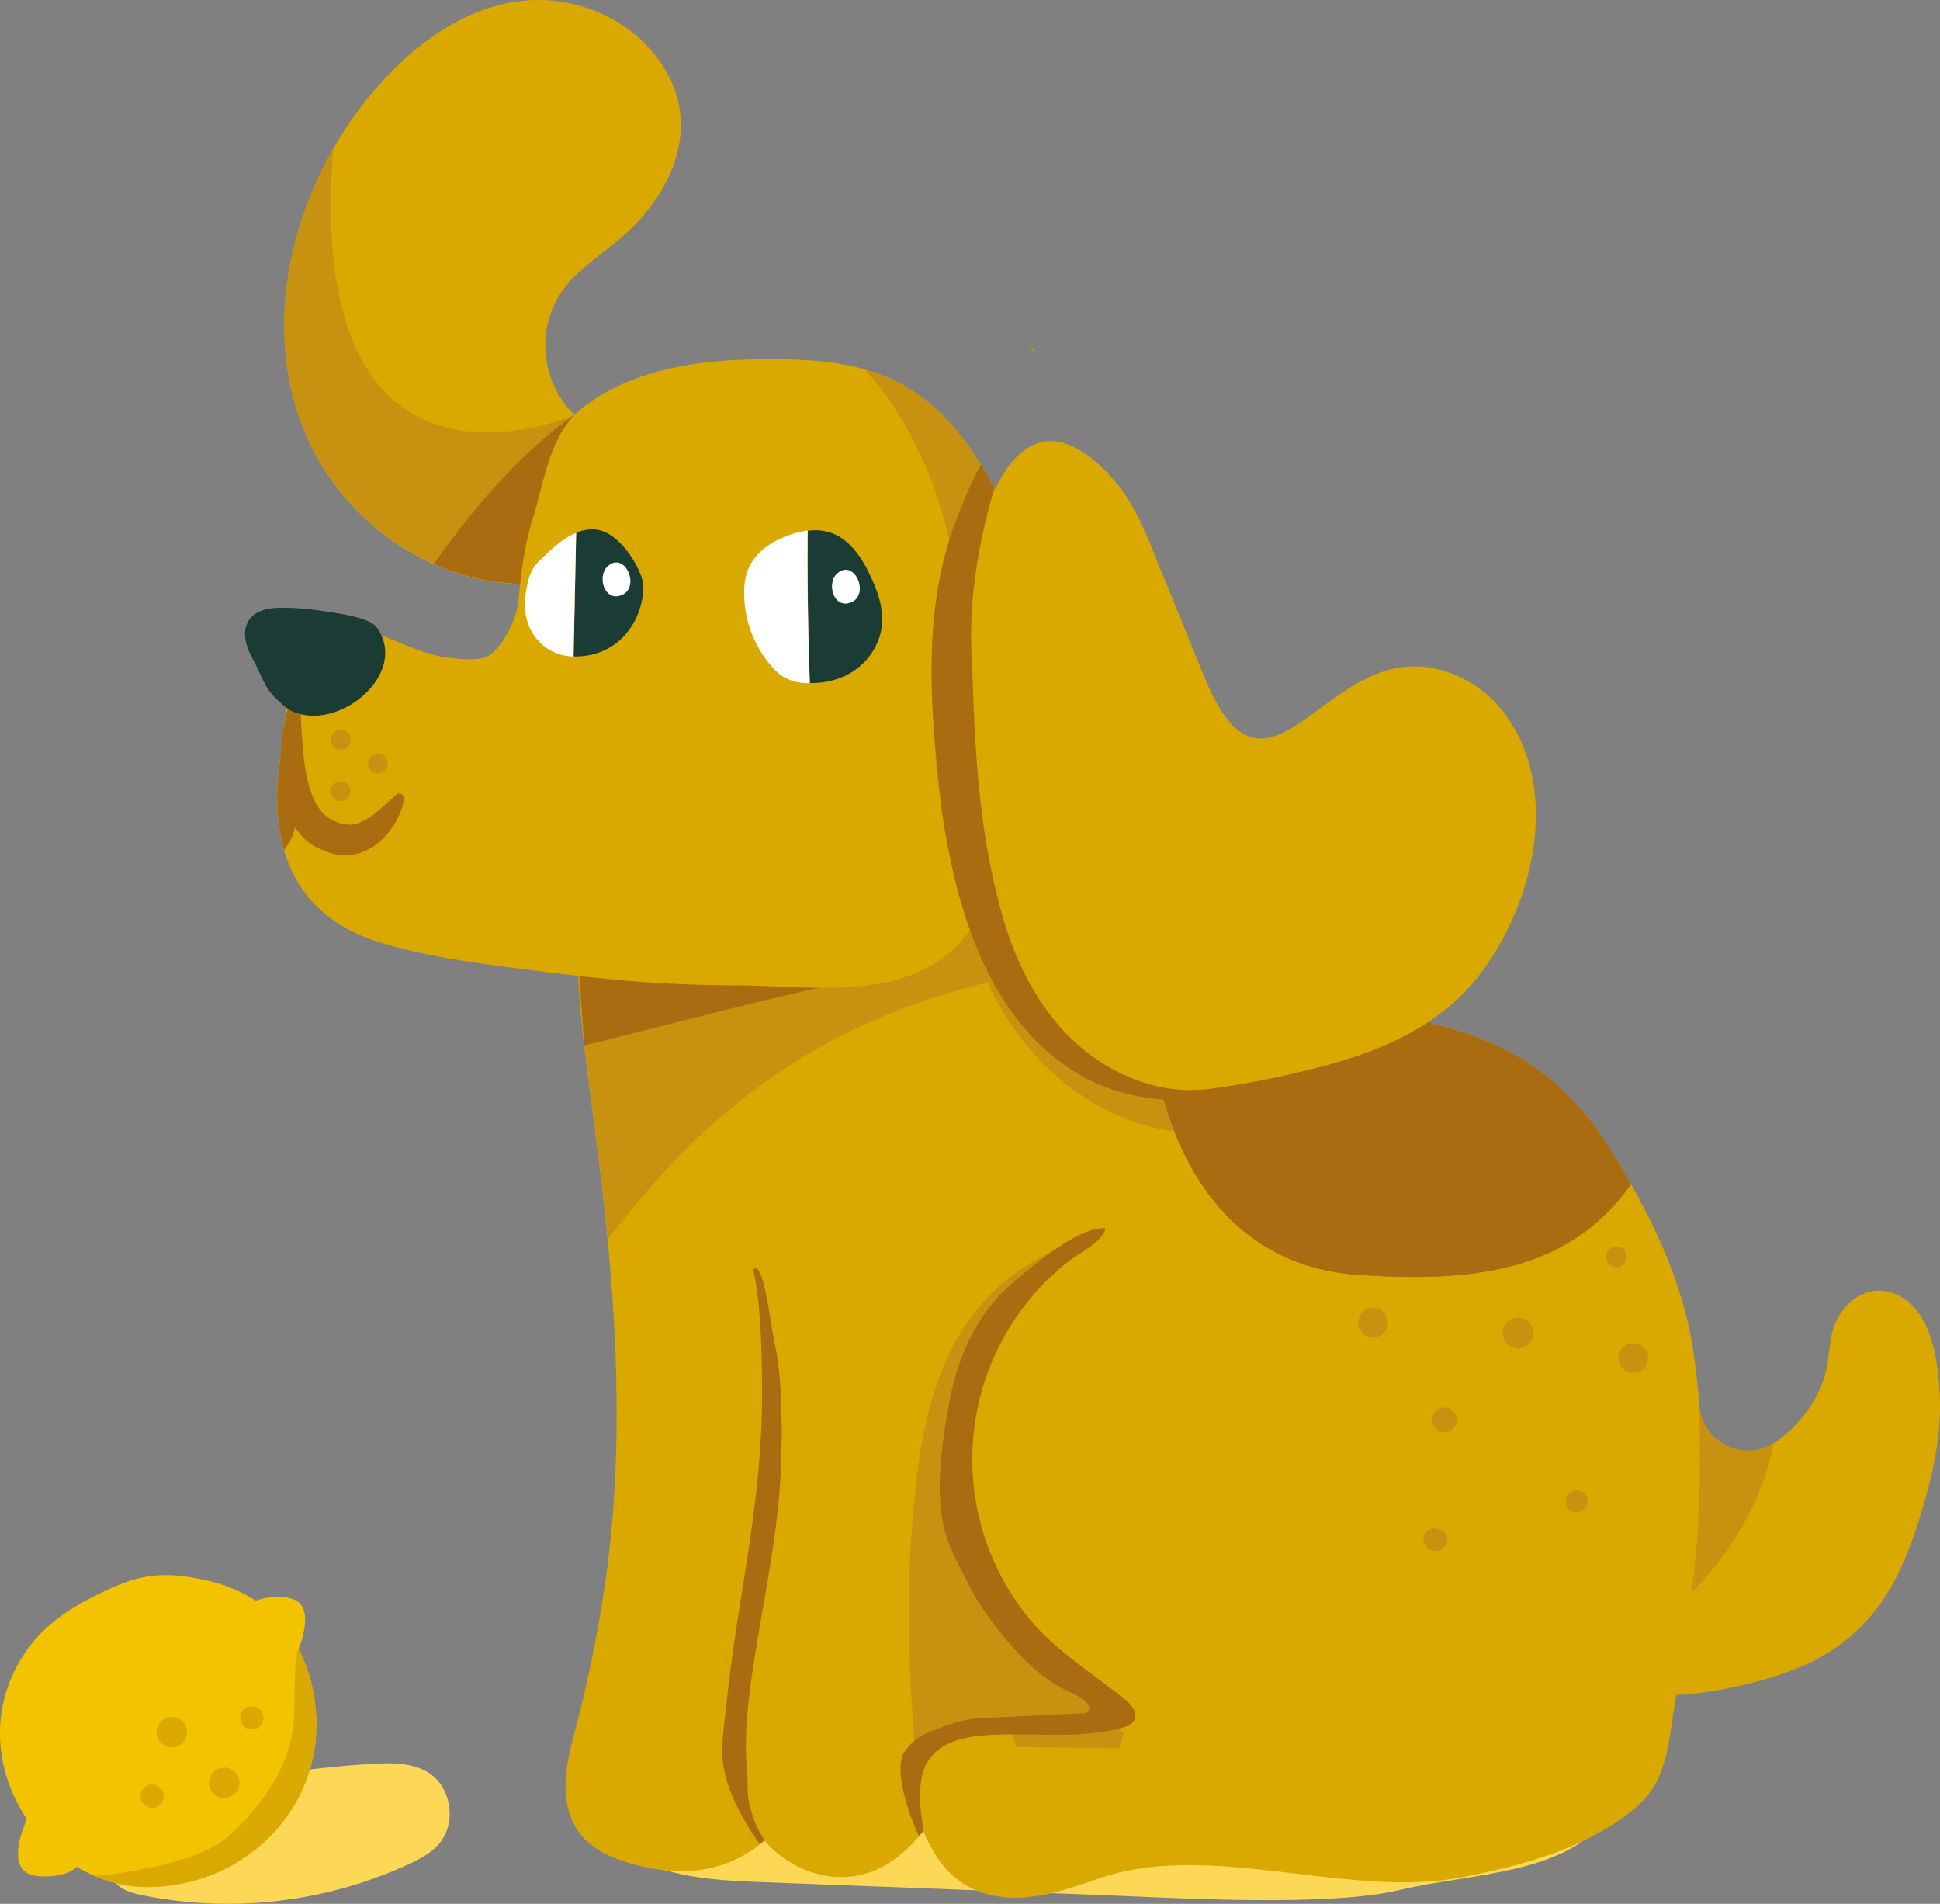
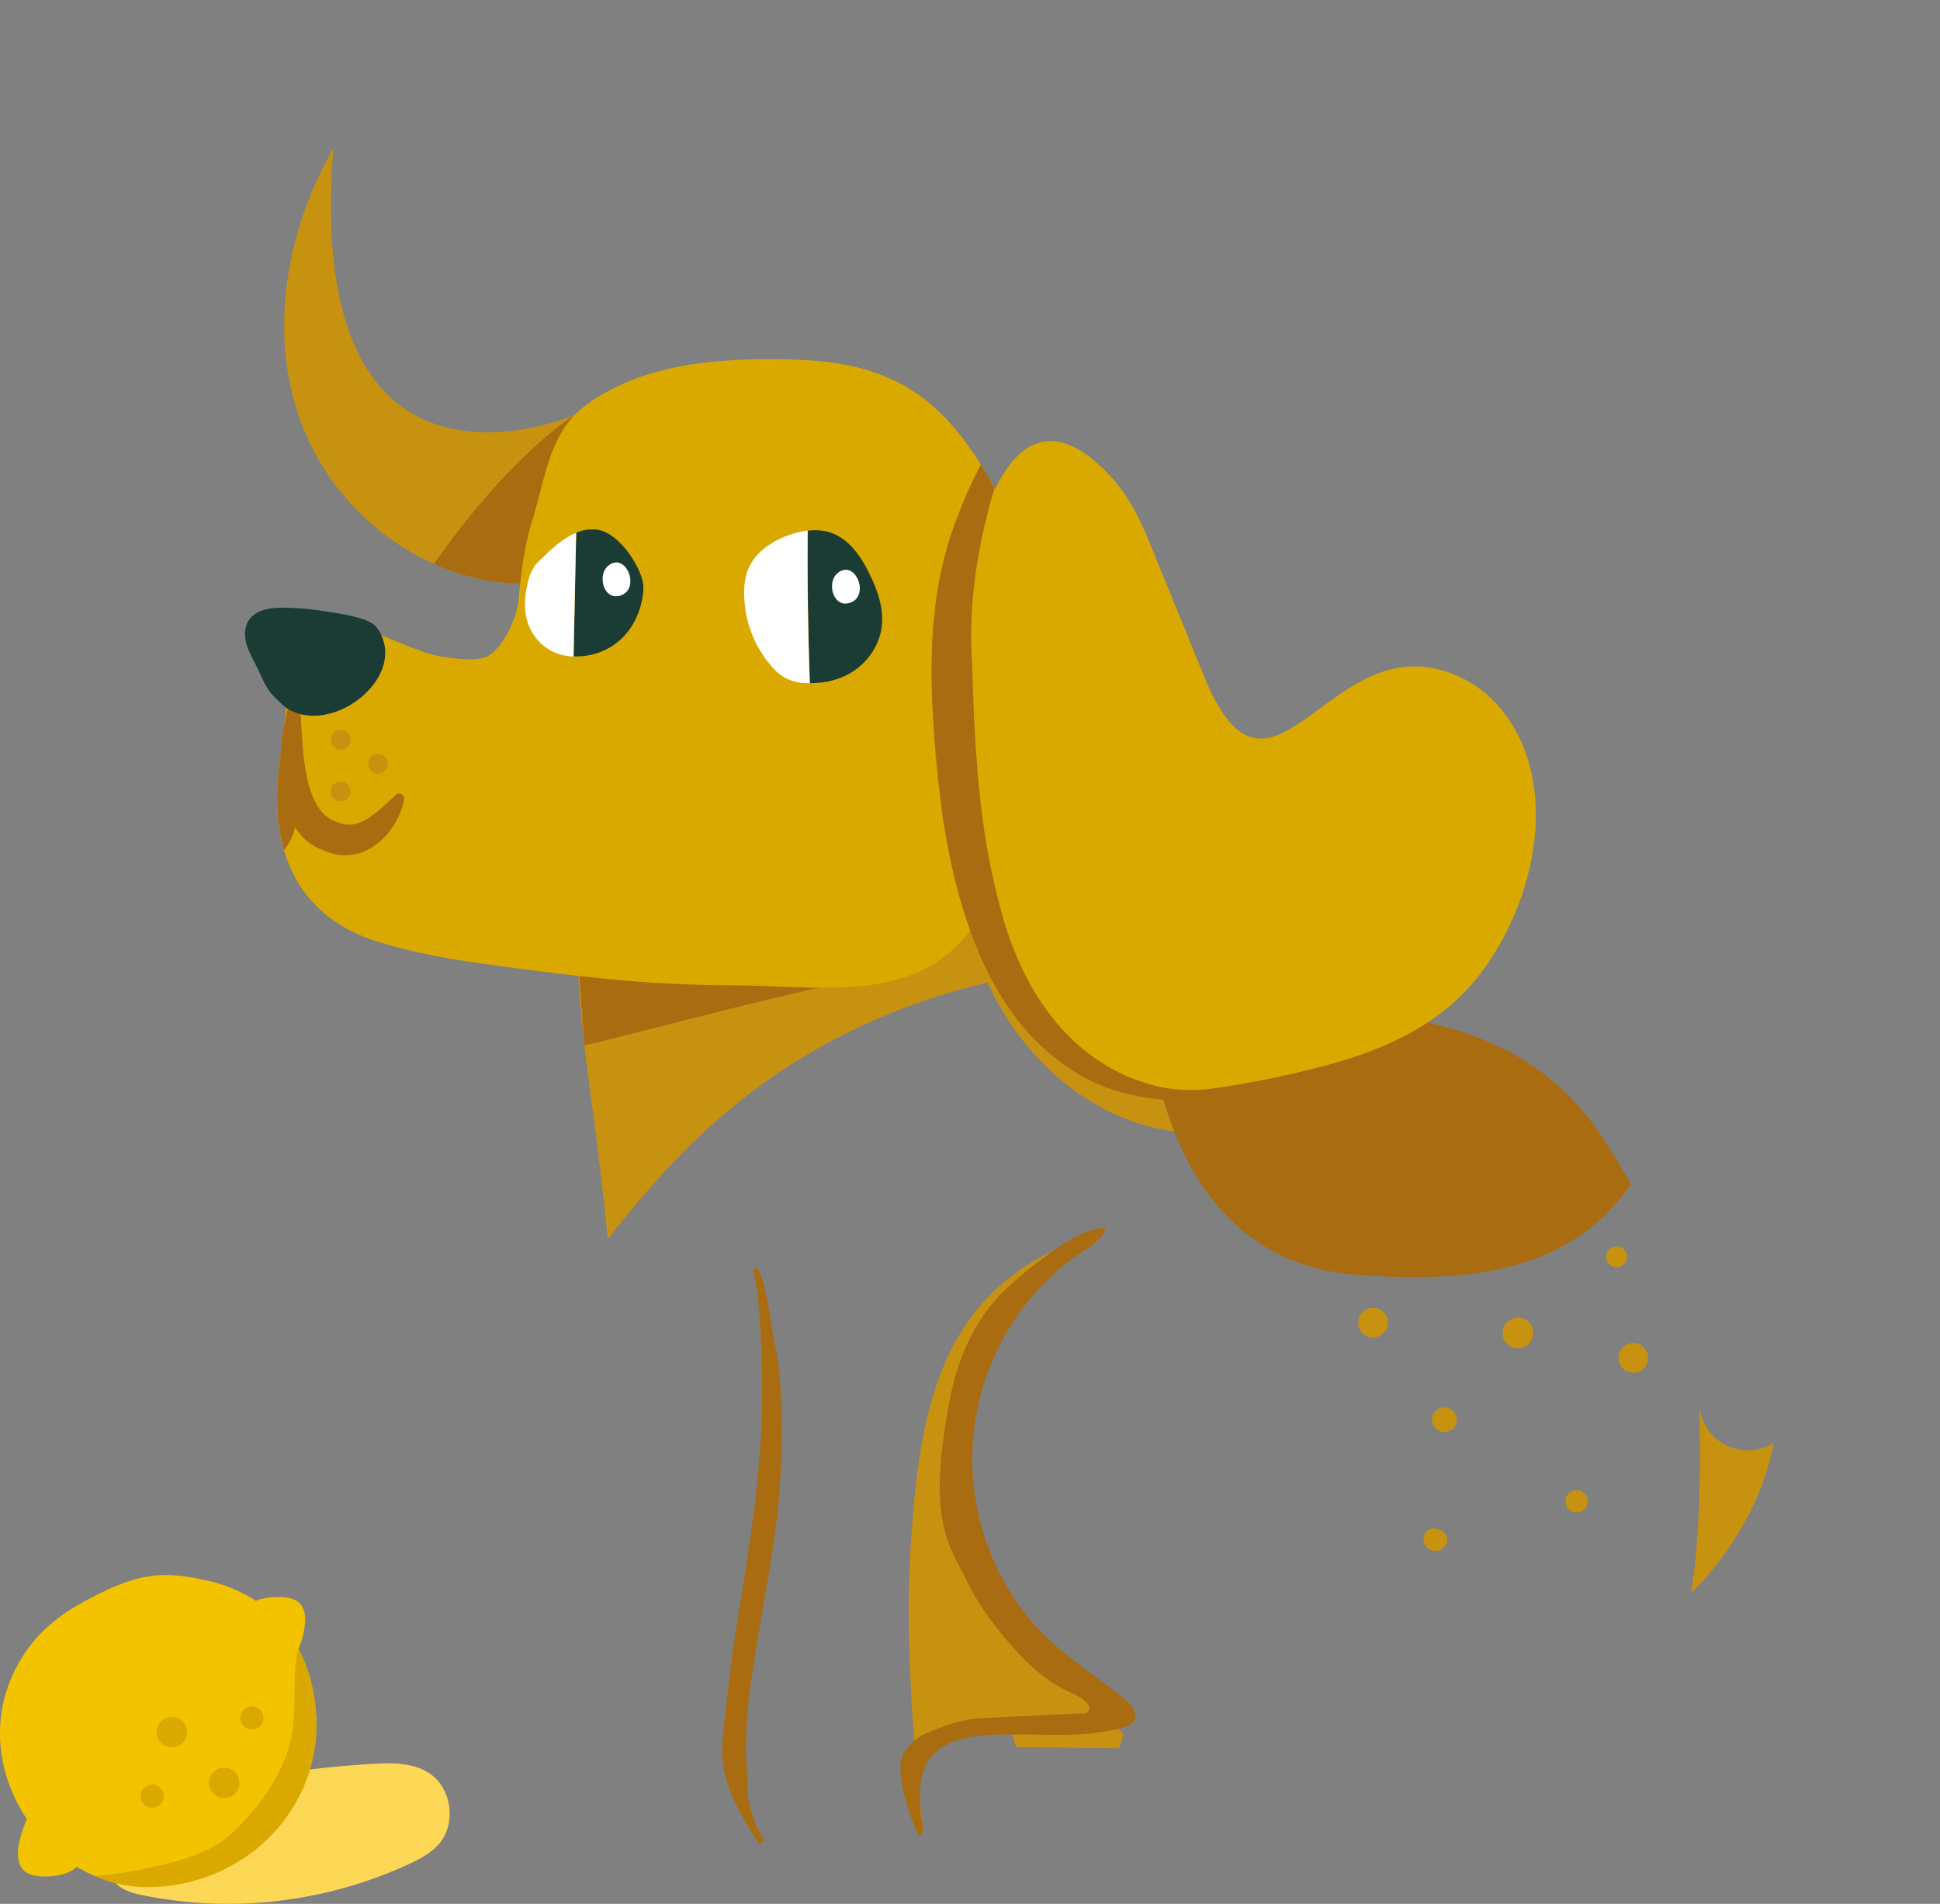
<svg xmlns="http://www.w3.org/2000/svg" width="141.299" height="138.631" viewBox="0 0 37.385 36.679">
  <rect x="0" y="0" width="37.385" height="36.679" fill="#808080" stroke="none" />
  <g transform="translate(-85.725 -129.646)">
-     <path class="st13" d="M96.83 163.407c-.185.82.4 1.657 1.148 2.043.746.386 1.617.426 2.458.458l6.525.248c1.428.056 4.357.236 5.746-.1 1.392-.334 3.355-.289 4.06-1.535.245-.439-1.684-1.915-1.842-2.392-.313-.939-1.559-1.095-2.548-1.076-3.146.055-6.29.156-9.433.293-1.338.058-5.746.424-6.114 2.061z" fill="#fdd756" />
-     <path class="st3" d="M123.098 156.383c-.043-.585-.16-1.4-.717-1.739a.794.794 0 0 0-.23-.1c-.511-.148-.977.24-1.114.764-.064.241-.064.493-.12.739-.06.254-.166.484-.31.7-.184.281-.412.506-.671.686-.01.008-.021.013-.032.021-.593.373-1.386-.029-1.434-.738a13.393 13.393 0 0 0-.114-1.042c-.174-1.14-.63-2.212-1.201-3.212a15.254 15.254 0 0 0-.513-.844c-.757-1.165-1.747-1.808-2.974-2.16a8.84 8.84 0 0 0-.98-.22c-1.65-.274-3.32-.454-4.902-.944a14.009 14.009 0 0 1-.436-.143 9.834 9.834 0 0 1-1.744-.799 8.818 8.818 0 0 1-.77-.51.386.386 0 0 0-.13-.082.399.399 0 0 0-.222-.032c-2.093.013-4.188.03-6.281.042l-.879.005a.484.484 0 0 0-.473.474c-.048 1.273.127 2.556.294 3.813.108.815.209 1.632.288 2.452.214 2.239.275 4.496-.064 6.75a25.89 25.89 0 0 1-.481 2.41c-.17.683-.447 1.453-.095 2.127.2.387.592.593.992.717.431.135.902.212 1.352.162a2.36 2.36 0 0 0 1.23-.498v-.003c.03-.023.061-.05.09-.076l.1.11c.527.538 1.366.77 2.072.448.291-.135.572-.36.802-.635l.087-.108c.003.003.003.01.005.013.241.58.606 1.069 1.31 1.227.73.164 1.442-.113 2.127-.34 2.109-.705 4.781.417 6.938-.006 1.177-.23 2.357-.542 3.299-1.299.69-.556.664-1.28.833-2.212.032-.003.064-.003.096-.005.801-.056 1.907-.312 2.611-.685a3.533 3.533 0 0 0 1.36-1.273c.35-.574.574-1.251.752-1.894.185-.667.301-1.373.248-2.061z" fill="#daa900" />
    <path class="st5" d="M117.155 152.462a4.361 4.361 0 0 1-.733.796c-1.24 1.026-2.96 1.048-4.487.952-3.024-.19-4.104-3.08-4.149-5.916 1.582.49 3.252.672 4.903.945.341.055.67.13.979.22 1.228.354 2.217.994 2.974 2.158.177.276.349.556.513.845z" fill="#aa6c10" />
-     <path class="st5" d="M117.155 152.462a4.361 4.361 0 0 1-.733.796c-1.24 1.026-2.96 1.048-4.487.952-1.855-.116-2.98-1.251-3.58-2.767.159.021.32.032.487.034 1.402.016 2.775-.688 3.648-1.783-.47-.225-.941-.45-1.4-.704.533.082 1.067.162 1.599.249.341.055.67.13.979.22 1.228.354 2.217.994 2.974 2.158.177.276.349.556.513.845z" fill="#aa6c10" />
-     <path class="st3" d="M96.737 135.033c.355-.37.797-.637 1.162-.994.685-.672 1.17-1.662.841-2.625-.288-.847-1.072-1.469-1.926-1.68-1.99-.495-3.757 1.188-4.665 2.775-.976 1.704-1.315 3.871-.447 5.691.752 1.577 2.413 2.71 4.154 2.7.262-.004.527-.03.791-.085a.786.786 0 0 0 .111-.037.428.428 0 0 0 .405-.228c.037-.06.069-.122.103-.185.28-.532.49-1.104.609-1.696.05-.257-.072-.5-.328-.58a1.822 1.822 0 0 1-.712-.412c-.01-.011-.024-.022-.032-.03a1.872 1.872 0 0 1-.566-1.465c.021-.426.21-.844.5-1.149z" fill="#daa900" />
+     <path class="st5" d="M117.155 152.462a4.361 4.361 0 0 1-.733.796c-1.24 1.026-2.96 1.048-4.487.952-1.855-.116-2.98-1.251-3.58-2.767.159.021.32.032.487.034 1.402.016 2.775-.688 3.648-1.783-.47-.225-.941-.45-1.4-.704.533.082 1.067.162 1.599.249.341.055.67.13.979.22 1.228.354 2.217.994 2.974 2.158.177.276.349.556.513.845" fill="#aa6c10" />
    <path class="st4" d="M97.266 140.36a2.537 2.537 0 0 1-.103.185.428.428 0 0 1-.405.227.42.42 0 0 1-.11.037 3.813 3.813 0 0 1-.77.085h-.022a4.29 4.29 0 0 1-1.77-.384 4.874 4.874 0 0 1-2.384-2.315c-.87-1.82-.532-3.984.447-5.691-.569 7.13 4.226 5.313 4.646 5.138l.003-.003a.174.174 0 0 0 .026-.01l.006.04z" fill="#c89211" />
    <path class="st5" d="M96.8 137.642l-.923 3.252h-.02a4.29 4.29 0 0 1-1.771-.384c1.466-2.087 2.638-2.82 2.71-2.868h.005zm3.988 19.444v.014c.003.145 0 .288-.003.434-.003.148-.005.293-.013.444-.056 1.236-.326 2.45-.516 3.672-.114.723-.199 1.453-.132 2.18.029.342-.04.36.132.876.037.106.11.25.204.395-.03.026-.061.053-.09.076-.109-.143-.202-.299-.292-.45-.187-.32-.346-.677-.41-1.047-.066-.397.016-.8.056-1.196.05-.492.116-.982.19-1.471.149-.969.318-1.932.413-2.905.03-.315.053-.633.069-.948.021-.433.016-.867.008-1.299-.016-.531-.037-1.069-.13-1.592l-.031-.157s.09-.209.227.39c.074.317.124.75.193 1.068.016.082.032.162.045.246.061.418.074.85.08 1.27z" fill="#aa6c10" />
    <path class="st4" d="M103.521 164.913s-.41-3.05-.243-5.538c.166-2.487.524-4.945 3.376-5.884 0 0-1.561.632-2.12 2.17-.558 1.537-1.174 3.799 2.488 7.013 0 0-1.969.072-3.141.408-.96.272-.36 1.83-.36 1.83z" fill="#c89211" />
    <path class="st4" transform="matrix(.265 0 0 .265 -61.46 -160.043)" fill="#c89211" d="M637.12 1219.22L636.8 1220.27 629.3 1220.18 625.41 1207.34z" />
    <path class="st5" d="M107.365 162.928c-.664.188-1.362.133-2.047.133-.723 0-1.691.003-1.837.865-.055.328-.016.675.045 1.003-.003-.003-.003-.01-.005-.014-.029.037-.055.075-.087.109-.249-.54-.495-1.36-.262-1.654.24-.304.363-.315.699-.447.256-.103.526-.164.801-.177l1.945-.093c.069-.003.12-.071.093-.135-.053-.116-.217-.203-.352-.264-.66-.294-1.135-.86-1.561-1.424a4.654 4.654 0 0 1-.44-.722c-.116-.235-.248-.466-.343-.712-.315-.807-.151-1.854-.005-2.685.153-.86.502-1.704 1.18-2.305.37-.328 1.227-1.042 1.714-1.09.071-.008.14-.032.116.032-.076.235-.5.442-.666.571a4.846 4.846 0 0 0-1.09 6.509c.05.074.098.146.15.217.532.725 1.252 1.154 1.948 1.707a.721.721 0 0 1 .211.227c.093.193-.026.3-.206.35z" fill="#aa6c10" />
    <path class="st4" d="M107.347 148.149l-1.677.24c-5.004.85-7.187 3.85-8.232 5.123-.08-.82-.18-1.638-.288-2.453-.17-1.26-.341-2.542-.294-3.812a.484.484 0 0 1 .474-.474l.878-.005c2.093-.016 4.189-.03 6.281-.042.077-.01.154 0 .223.031.05.022.092.05.13.082.248.183.502.355.77.511.558.33 1.14.59 1.735.8z" fill="#c89211" />
    <path class="st5" d="M96.848 147.855l4.686-.648s1.892 1.296 1.164 1.267c-.608-.026-4.492 1.027-5.712 1.313z" fill="#aa6c10" />
    <path class="st3" d="M106.177 144.625c-.103-.71-.232-1.4-.34-2.104-.043-.262-.08-.526-.115-.794-.003-.01-.003-.02-.003-.031a8.4 8.4 0 0 0-.664-2.284c-.055-.119-.11-.24-.174-.357a7.032 7.032 0 0 0-.257-.458c-.434-.709-.995-1.31-1.68-1.627a3.923 3.923 0 0 0-.572-.212c-.465-.13-.947-.174-1.45-.187-.46-.011-.918-.005-1.378.037-.894.079-1.802.307-2.535.849-.69.51-.762 1.352-1.013 2.167-.159.51-.233 1.04-.275 1.571-.024.31-.267.882-.572 1.077-.188.122-.587.07-.849.035-.722-.093-1.664-.786-2.392-.651-.92.167-.534 1.098-.712 1.963-.007.04-.026.378-.034.42-.122.652-.153 1.353.037 1.99.013.045.03.09.042.135.014.04.03.077.045.117.305.762.91 1.251 1.696 1.5.903.286 1.874.413 2.808.534 1.571.201 2.534.305 4.116.315 1.67.01 3.424.36 4.506-1.047.117-.154.228-.329.328-.527.077-.148.13-.188.183-.19.1-.006.196.121.434-.077.712-.593.944-1.31.82-2.165z" fill="#daa900" />
-     <path class="st4" d="M105.836 142.521c-.764.728-1.452.897-1.553-.664-.206-3.138-1.497-4.68-1.908-5.099.194.056.381.125.572.212.783.363 1.402 1.096 1.857 1.932.093.169.175.338.254.51.355.786.574 1.612.664 2.284a19.186 19.186 0 0 0 .114.826zm-.188-6.114c-.066-.011-.1-.024-.023-.059a.626.626 0 0 1 .023.059z" fill="#c89211" />
    <path class="st4" d="M107.784 148.294c.015 1.096.187 2.196.568 3.149-1.537-.207-2.799-1.294-3.49-2.649a6.286 6.286 0 0 1-.285-.674l-.032-.096a5.175 5.175 0 0 1-.114-.394l-.063-.256c-.244-.995-.516-1.99-.606-3.02a10.94 10.94 0 0 1 .68-4.81 2.88 2.88 0 0 1 .368-.637c.095.17.18.341.256.513h.003c.294-.135.643.1.77.394.13.297.103.633.12.953.044.94.43 1.826.814 2.683.773 1.73 1.611 3.51 3.075 4.715.383.315.801.58 1.233.823-1.112-.172-2.226-.363-3.297-.694z" fill="#c89211" />
    <path class="st3" d="M115.306 144.992c-.059-.637-.27-1.23-.686-1.722-.436-.516-1.148-.847-1.83-.775-1.755.188-2.758 2.894-3.863.177-.315-.775-.633-1.55-.948-2.326-.211-.524-.434-1.058-.81-1.476-2.103-2.336-2.852 1.585-2.918 3.13-.071 1.646 0 3.471.495 5.05.58 1.85 2.18 3.848 4.323 3.57a17.73 17.73 0 0 0 1.895-.368c1.26-.304 2.5-.796 3.3-1.862.706-.94 1.147-2.22 1.042-3.398z" fill="#daa900" />
    <path class="st12" d="M102.455 140.65c-.294-.579-.656-.844-1.164-.78-.008.979.005 1.958.042 2.937.304.005.614-.074.865-.249.273-.19.468-.49.516-.817.053-.376-.087-.752-.26-1.09z" fill="#1a3c34" />
    <path class="st6" d="M101.288 139.867a1.768 1.768 0 0 0-.508.149c-.278.121-.532.328-.643.61a1.206 1.206 0 0 0-.071.435 2.144 2.144 0 0 0 .526 1.42c.069.08.148.157.238.21a.94.94 0 0 0 .424.116c.026.003.053-.003.076 0a67.899 67.899 0 0 1-.042-2.94z" fill="#ffffff" />
    <path class="st12" d="M98.102 140.815c-.084-.32-.463-.916-.883-.966a.783.783 0 0 0-.39.06c-.015.794-.034 1.588-.05 2.382.27.013.548-.066.763-.212.338-.23.52-.598.571-.965a.76.76 0 0 0-.01-.3z" fill="#1a3c34" />
    <path class="st6" d="M96.036 140.534a1.08 1.08 0 0 0-.148.373c-.053.23-.069.471-.003.701.066.23.22.442.45.57a.972.972 0 0 0 .442.116l.05-2.382c-.317.13-.595.429-.79.622z" fill="#ffffff" />
    <path class="st4" d="M113.615 159.306a.227.227 0 0 1-.04.12c-.121.19-.428.092-.418-.13.016-.315.466-.223.458.01z" fill="#c89211" />
    <circle class="st4" cx="116.107" cy="158.571" r=".214" fill="#c89211" />
    <circle class="st4" cx="113.559" cy="156.999" r=".238" fill="#c89211" />
    <circle class="st4" cx="112.184" cy="155.128" r=".286" fill="#c89211" />
    <circle class="st4" cx="114.978" cy="155.327" r=".296" fill="#c89211" />
    <circle class="st4" cx="117.2" cy="155.808" r=".286" fill="#c89211" />
    <circle class="st4" cx="116.877" cy="153.859" r=".201" fill="#c89211" />
    <path class="st6" d="M97.872 140.812c.01.127-.04.254-.18.304-.33.12-.468-.383-.248-.569.214-.18.41.043.428.265zm4.421.14c.011.127-.04.254-.18.304-.33.12-.468-.383-.248-.568.214-.18.41.042.428.264z" fill="#ffffff" />
    <path class="st5" d="M93.353 144.96c-.145.133-.28.262-.413.366-.254.19-.455.275-.746.148-.696-.254-.622-1.635-.693-2.294.003-.106-.159-.13-.188-.027a4.396 4.396 0 0 0-.185 1.098c-.09.588-.095 1.204.071 1.773a1.05 1.05 0 0 0 .212-.44c.13.202.307.363.55.445.733.34 1.41-.288 1.55-.973.03-.088-.09-.162-.158-.096z" fill="#aa6c10" />
    <path class="st12" d="M93.107 141.97a.732.732 0 0 0-.143-.259c-.156-.177-.76-.254-.992-.29a5.196 5.196 0 0 0-.783-.067c-.249-.003-.535.035-.67.244-.087.135-.087.312-.042.465.045.154.13.294.201.44.098.2.177.423.342.576.142.135.216.23.402.297.828.301 1.958-.606 1.685-1.405z" fill="#1a3c34" />
    <path class="st4" d="M119.904 157.449c-.325 1.738-1.59 2.886-1.59 2.886.24-1.452.156-3.622.156-3.622a.942.942 0 0 0 1.434.736z" fill="#c89211" />
    <circle class="st4" cx="92.292" cy="143.9" r=".191" fill="#c89211" />
    <circle class="st4" cx="92.29" cy="144.892" r=".191" fill="#c89211" />
    <circle class="st4" cx="93.007" cy="144.36" r=".191" fill="#c89211" />
    <path class="st5" d="M108.432 150.652l-.016.188c-.638-.003-1.302-.149-1.881-.485-1.064-.619-1.707-1.645-2.114-2.78-.268-.744-.432-1.532-.543-2.278-.217-1.905-.42-3.916.312-5.731.127-.334.27-.656.437-.969a5.046 5.046 0 0 1 .257.458c-.318 1.109-.506 2.225-.426 3.368.045 1.477.113 3.003.473 4.435.01.047.024.092.035.137.431 1.802 1.508 3.39 3.466 3.657z" fill="#aa6c10" />
    <path class="st13" d="M92.922 163.627c.37-.021.767-.021 1.077.182.428.284.524.958.193 1.353-.154.182-.373.298-.59.399a8.32 8.32 0 0 1-5.146.595c-.233-.047-.498-.135-.574-.36-.25-.711 1.32-1.592 1.875-1.722a19.35 19.35 0 0 1 3.165-.447z" fill="#fdd756" />
    <path class="st15" d="M91.821 162.883c0 1.723-1.46 3.117-3.262 3.117-.357 0-.701-.076-1.021-.217a2.702 2.702 0 0 1-.336-.174c-.127.148-.453.206-.71.185-.116-.008-.24-.037-.32-.124-.084-.09-.105-.225-.1-.35.013-.217.09-.426.17-.63-.636-.947-.766-2.248.07-3.346.308-.405.739-.696 1.191-.926.873-.448 1.331-.532 2.284-.305.328.08.616.21.867.373.154-.06.36-.082.532-.068.117.008.241.037.32.124.085.09.106.225.098.35a1.65 1.65 0 0 1-.127.523c.228.434.344.937.344 1.468z" fill="#f3c300" />
    <path class="st3" d="M91.821 162.886c0 1.72-1.46 3.117-3.262 3.117-.357 0-.704-.077-1.021-.217.105-.013.224-.013.346-.03.696-.108 1.768-.285 2.286-.77.62-.573 1.167-1.356 1.217-2.214.027-.455-.01-.926.08-1.376.235.437.354.948.354 1.49z" fill="#daa900" />
    <circle class="st3" cx="89.035" cy="163.018" r=".294" fill="#daa900" />
    <circle class="st3" cx="90.046" cy="163.995" r=".294" fill="#daa900" />
    <circle class="st3" cx="88.657" cy="164.251" r=".225" fill="#daa900" />
    <circle class="st3" cx="90.578" cy="162.743" r=".225" fill="#daa900" />
  </g>
</svg>